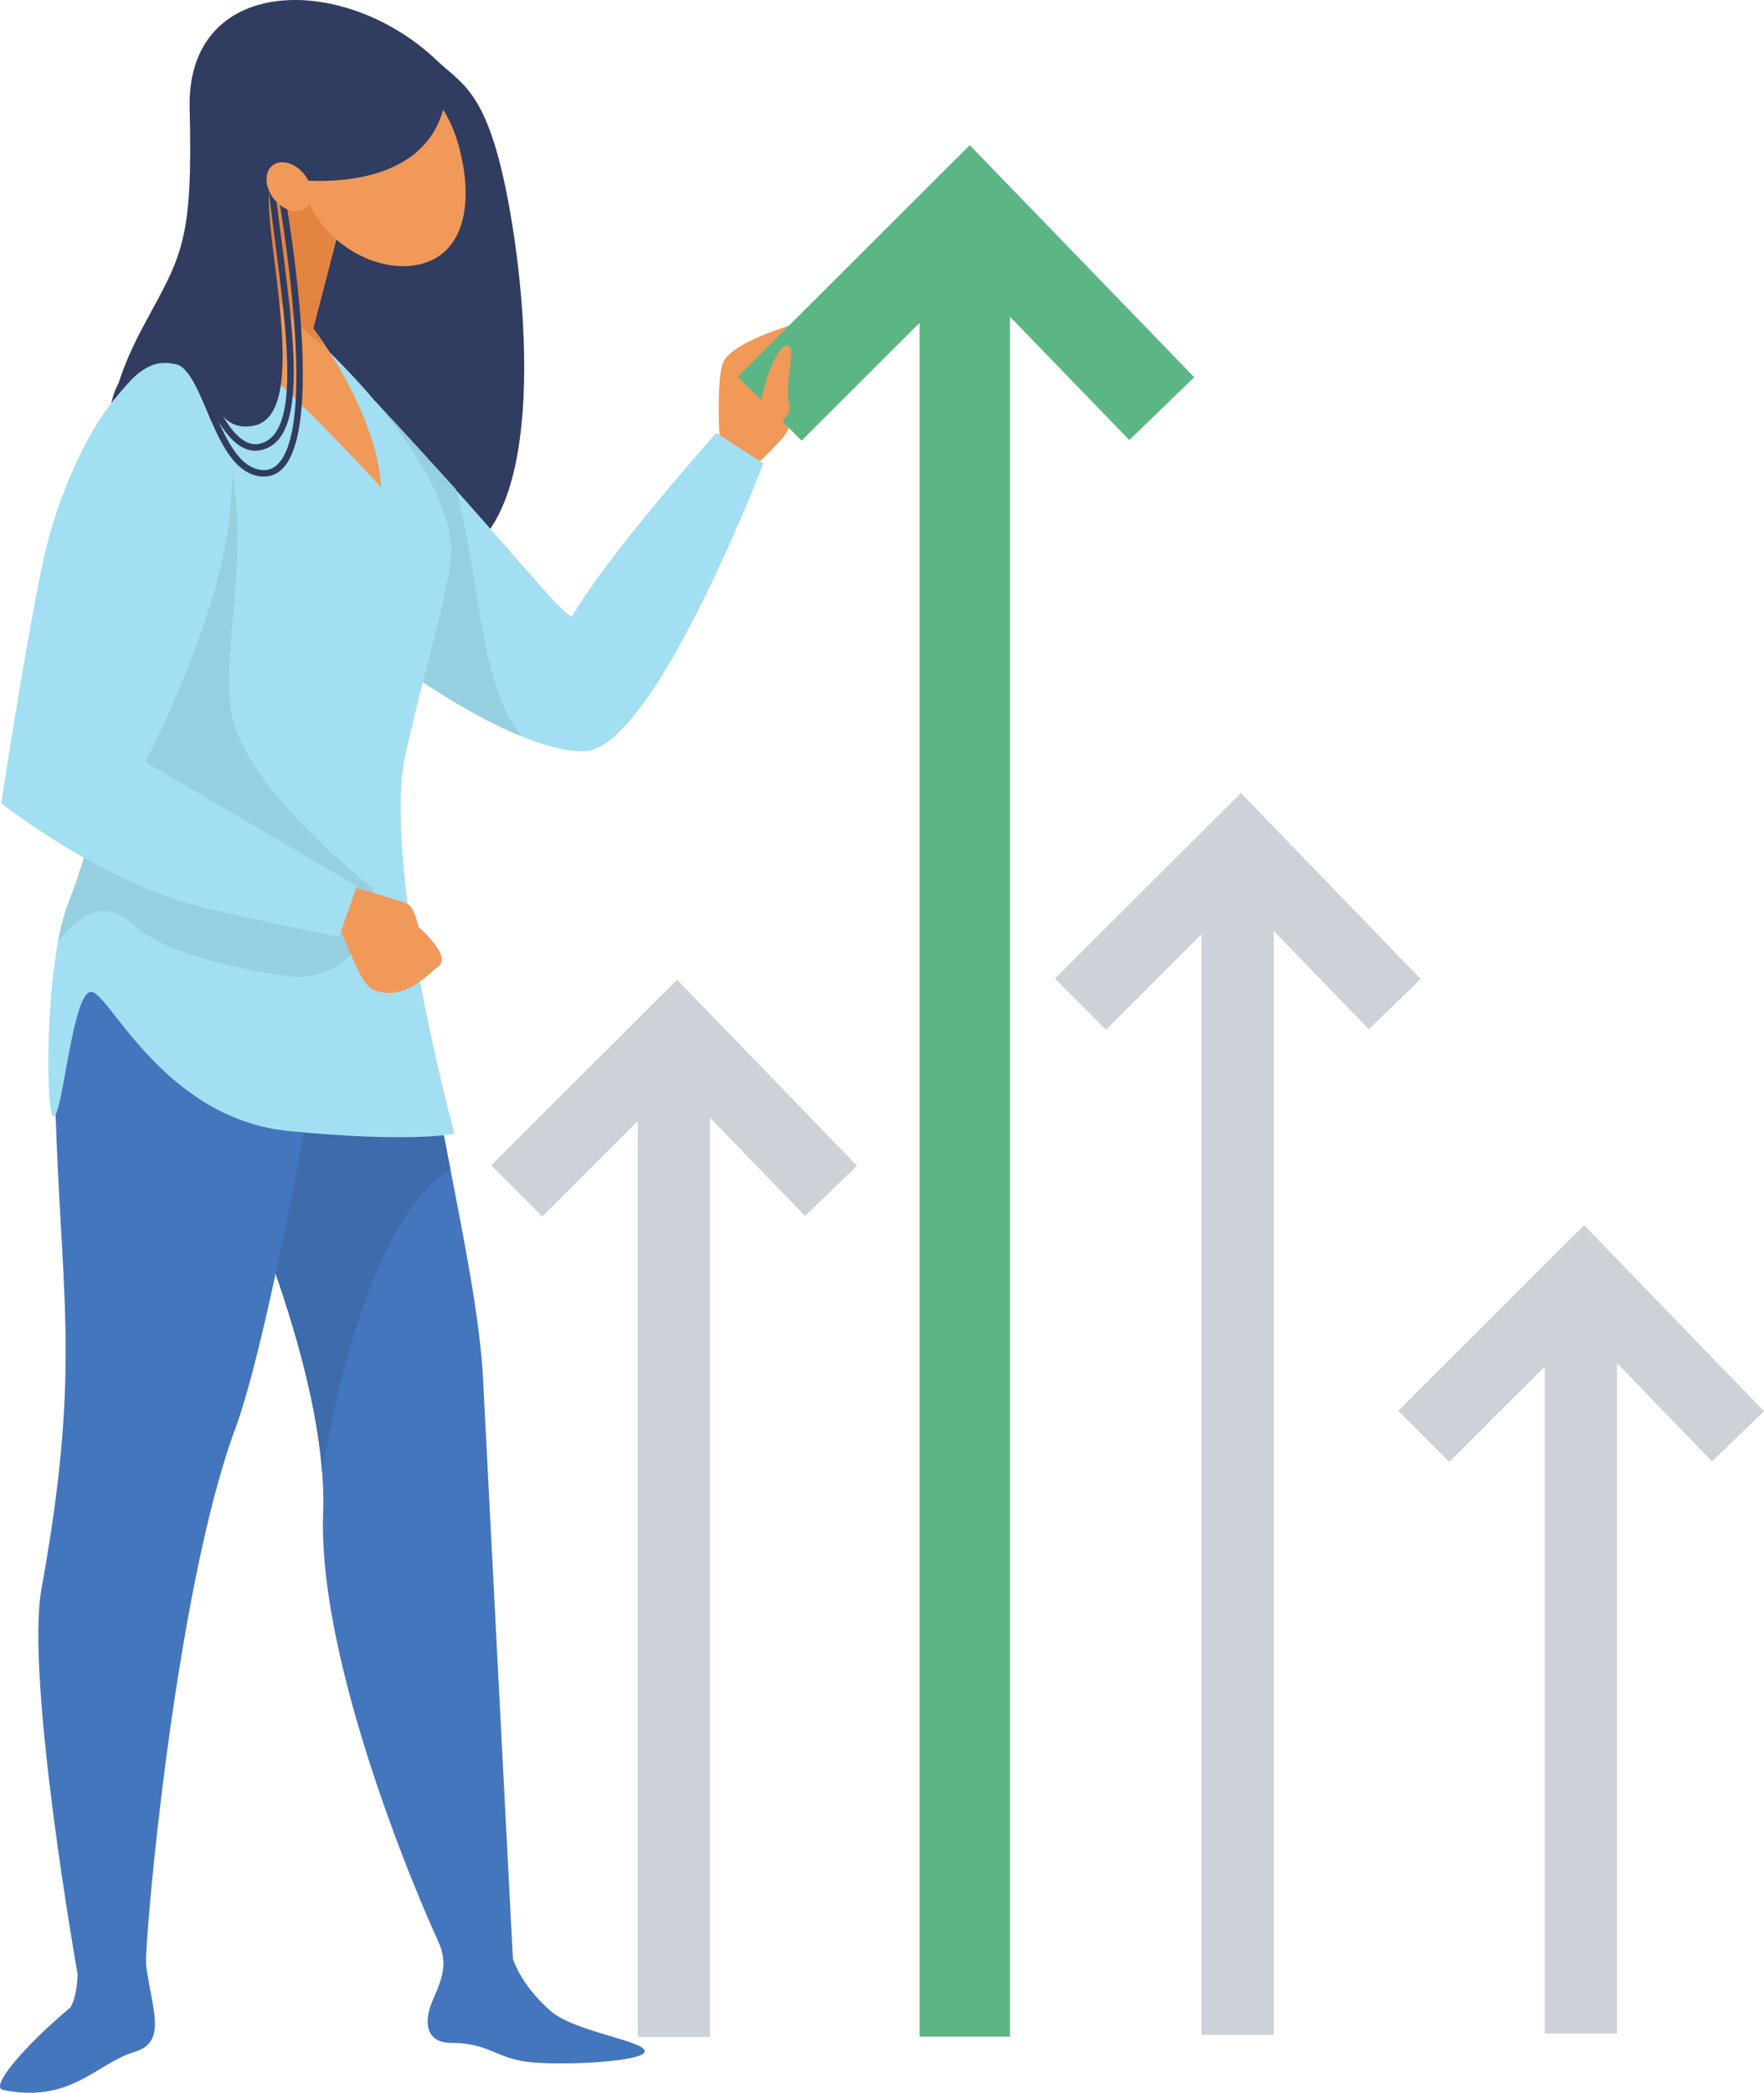
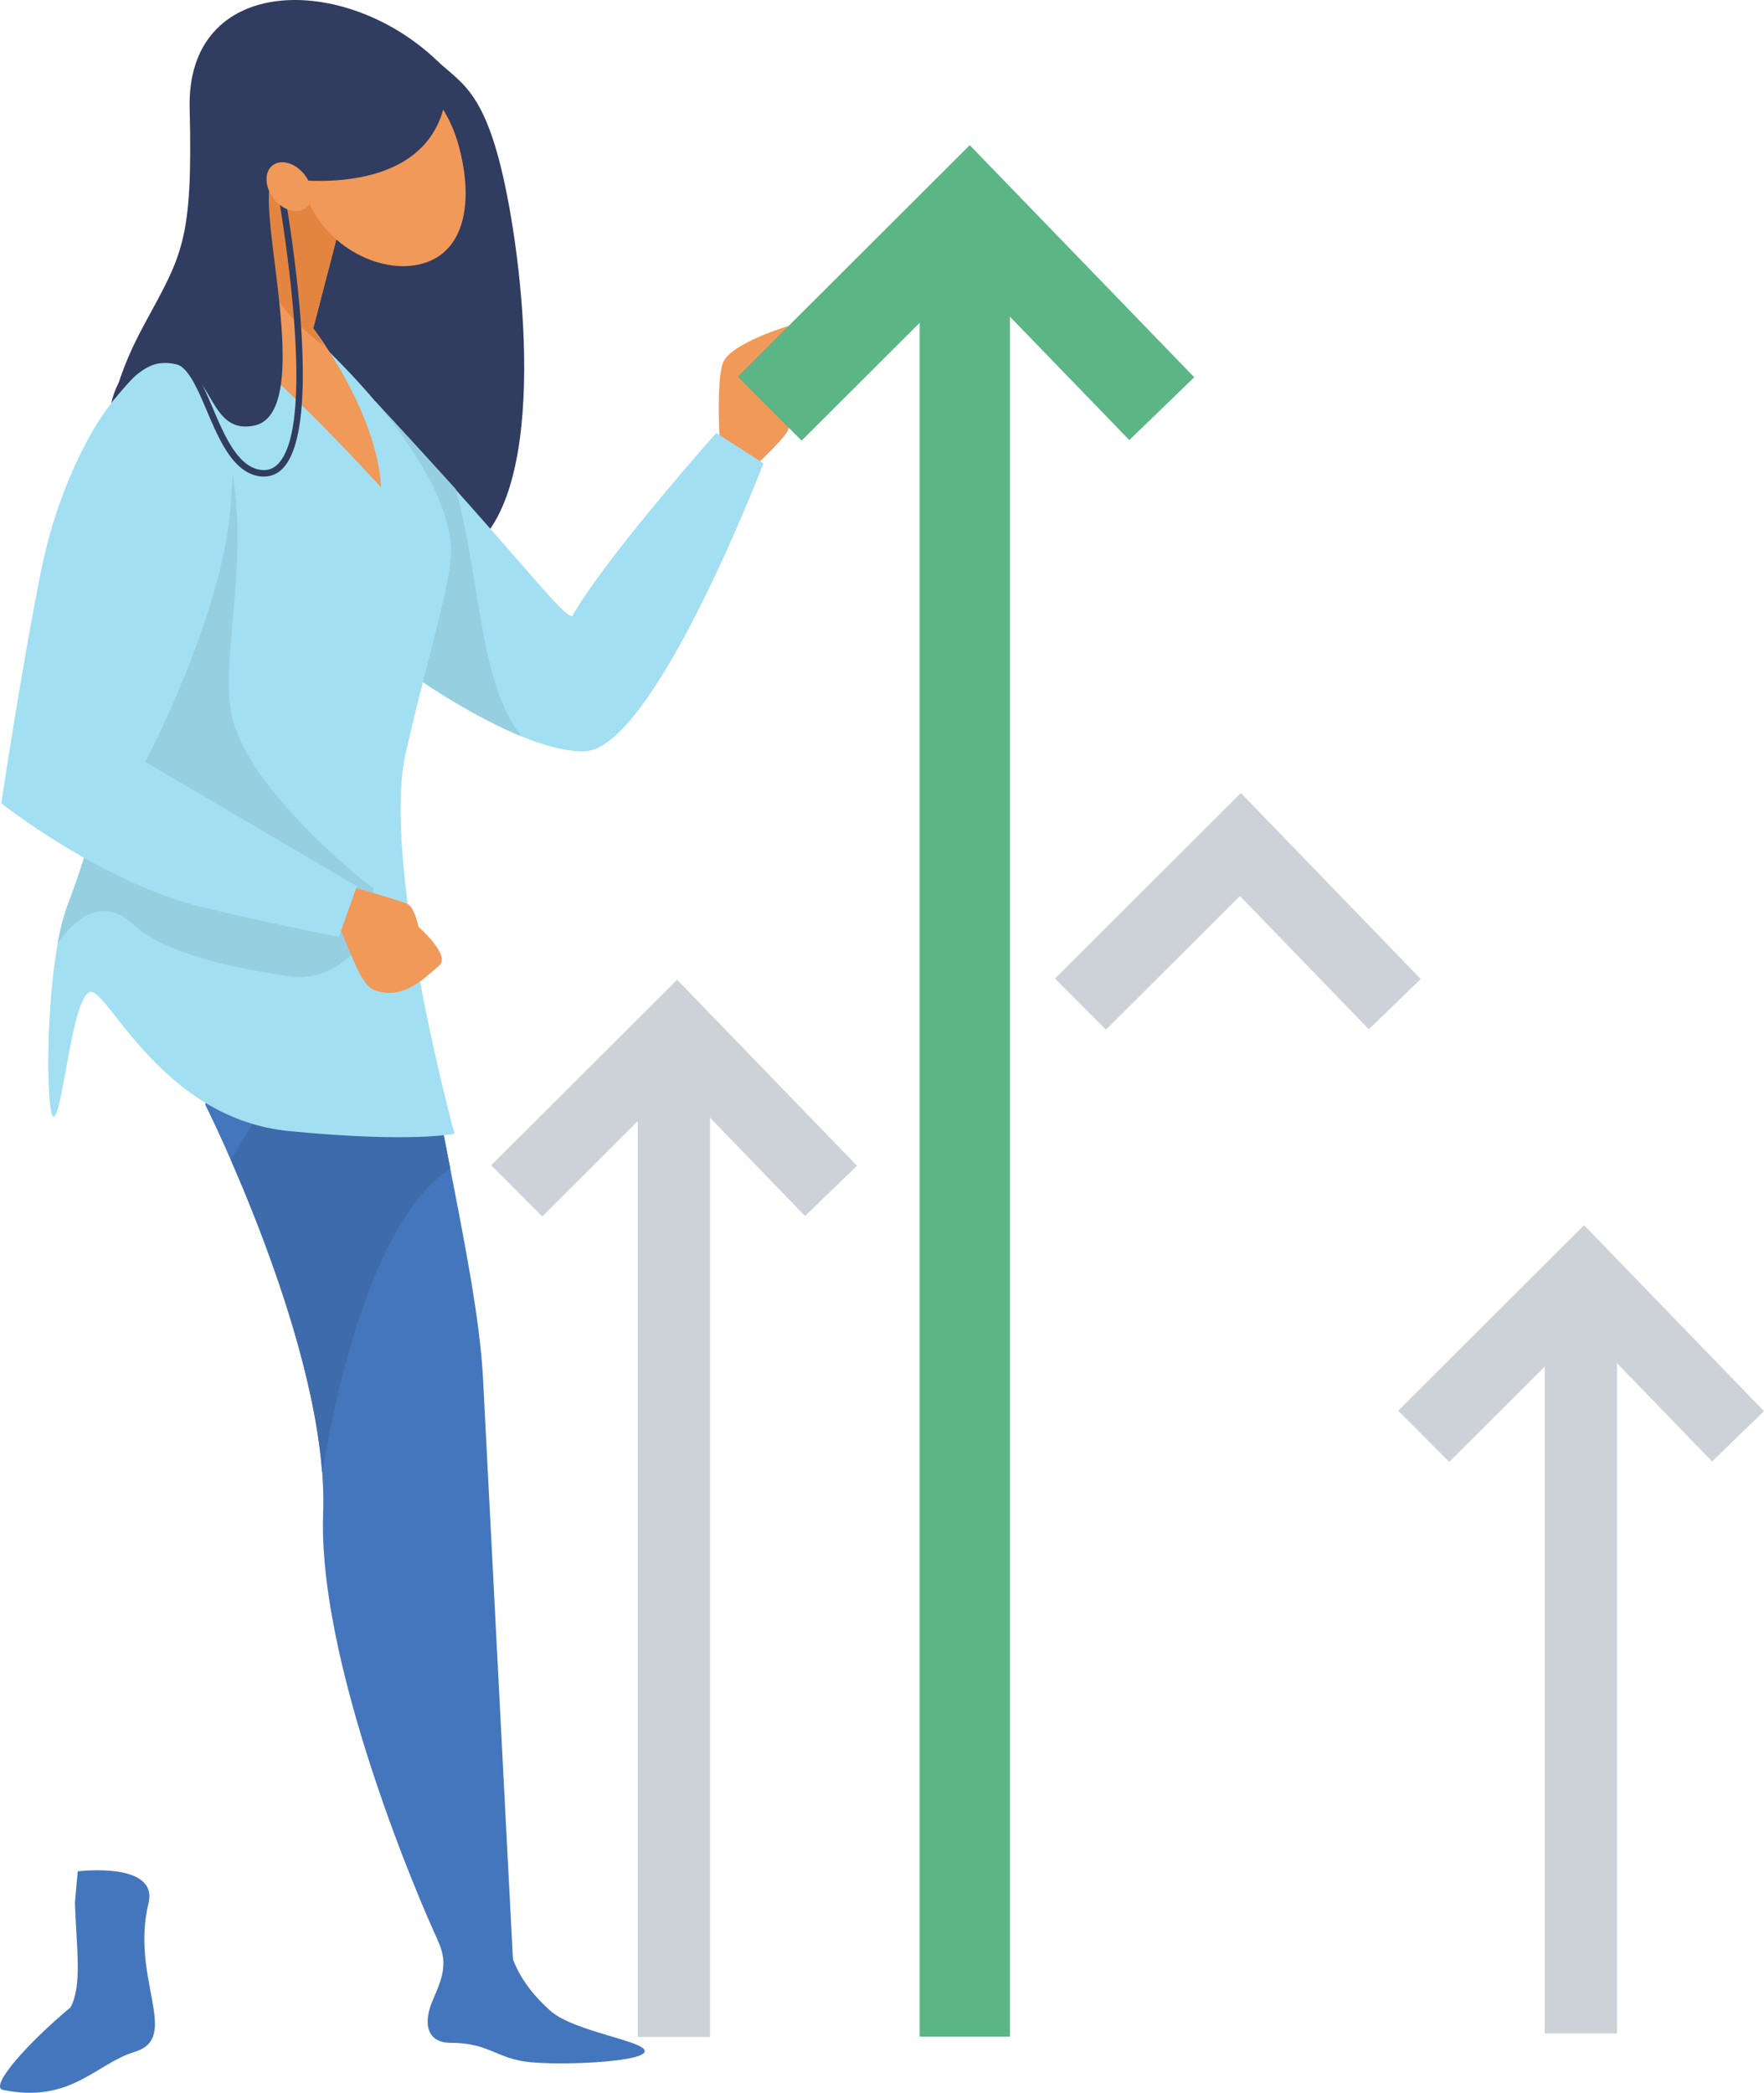
<svg xmlns="http://www.w3.org/2000/svg" width="488.173" height="579.118" viewBox="0 0 488.173 579.118">
  <g transform="translate(-733 -3521.951)">
    <g transform="translate(733 3521.951)">
      <path d="M2415.549,616.795c-25.574-24.344-69.282-23.791-68.36,13.279s-2.14,40.553-12.664,60c-36.516,67.475,43.524,63.5,76.9,65.717s30.615-60.676,24.713-95.532S2423.032,623.918,2415.549,616.795Z" transform="translate(-2294.702 -600.11)" fill="#303c60" />
      <path d="M2385.679,1221.577c8.2,68.854,23.1,119.752,24.756,152.394s8.3,161.165,8.3,161.165-18.257-1.276-19.917-4.043-34.3-75.241-32.641-120.055-32.6-112.95-32.6-112.95l8.259-66.854Z" transform="translate(-2276.753 -992.35)" fill="#4476bd" />
      <path d="M2417.819,1302.845l12.822,5.365c3.485,21.833,7.352,41.464,10.748,58.875-20.406,13.192-30.945,57.142-35.462,84.012-2.3-30.066-16.487-66.4-25.289-86.488Z" transform="translate(-2316.767 -1043.642)" fill="#3e6bab" />
-       <path d="M2487.95,1202.759s-27.635,35.249-26.768,75.241c1.319,60.878,7.958,78.259-3.593,142.092-4.511,24.931,9.957,106.485,9.957,106.485s12.362.969,19-2.337c-.553-5.992,7.988-103.469,24.625-148.28,8.056-21.7,19.379-82.471,25.465-117.325s7.192-42.046,4.979-42.046S2487.95,1202.759,2487.95,1202.759Z" transform="translate(-2446.107 -980.473)" fill="#4476bd" />
      <path d="M2124.824,878.437s-1.229-18.24.738-23.874,18.934-10.552,18.934-10.552.738,26.065-.984,29.262-11.8,12.295-11.8,12.295Z" transform="translate(-1925.536 -754.048)" fill="#f09959" />
      <path d="M2146.475,901.313c38.849,41.815,51.528,59.41,54.479,59.41,9.221-16.277,39.85-50.7,39.85-50.7l13.06,8.4s-30.179,78.85-49.359,79.665-58.165-27.192-58.66-30.408S2146.475,901.313,2146.475,901.313Z" transform="translate(-2042.593 -790.215)" fill="#a2dff2" />
      <path d="M2368.289,993.991c-19-7.737-40.779-23.92-41.148-26.319-.495-3.216.63-66.358.63-66.358,8.47,9.116,15.864,17.2,22.28,24.272C2357.01,951.5,2356.556,979.722,2368.289,993.991Z" transform="translate(-2223.889 -790.215)" fill="#96cfe0" />
      <path d="M2426.921,826.678s-37.175,18.635-45.289,51.62,15.9,73.736,18.847,95.484,70.815,25.573,70.815,2.294c0-22.317,17-69.689,16.044-81.756-2.252-28.313-43.64-63-43.64-63Z" transform="translate(-2362.509 -743.109)" fill="#a2dff2" />
      <path d="M2448.542,710.826l-15.96,49.215s17.041,13.151,46.206,44.787c-1.132-21.052-18.769-44-18.769-44l12.073-46.475Z" transform="translate(-2373.326 -669.989)" fill="#f09959" />
      <path d="M2450.736,733.781l7.444-22.955,23.55,3.527-12.073,46.475s1.178,1.879,2.916,4.832A56.727,56.727,0,0,1,2450.736,733.781Z" transform="translate(-2382.964 -669.989)" fill="#e38540" />
      <path d="M2370.513,681.284c4.3,15.662,20.974,24.284,32.818,21.028s14.379-17.156,10.075-32.817-17.4-25.719-29.241-22.464S2366.208,665.622,2370.513,681.284Z" transform="translate(-2286.503 -629.338)" fill="#f09959" />
      <path d="M2475.9,1114.665c-5.169,32.748,14.02,102.812,14.02,102.812s-11.443,2.6-45.746-.72-49.426-37.555-54.59-38.511-7.816,31.86-10.363,34.453-2.935-41.441,3.724-58.752c11.8-30.687,9.492-43.7,5.08-62.295C2380.181,1058.6,2475.9,1114.665,2475.9,1114.665Z" transform="translate(-2364.146 -903.763)" fill="#a2dff2" />
      <path d="M2257.576,2027.978c-3.089,12.553,3.009,22.509,11.173,29.766,6.639,5.9,27.049,8.409,26.065,11.36s-25.082,3.886-33.2,2.656-10.328-5.164-20.428-5.159c-6.621,0-7.85-5.382-4.9-12.037s3.983-10.336,1.316-16.3S2257.576,2027.978,2257.576,2027.978Z" transform="translate(-2116.427 -1501.311)" fill="#4476bd" />
      <path d="M2622.984,2012.351c.492,13.032,2,22.742-1.192,28.783-12.346,10.328-22.608,22.059-18.688,22.868,18.688,3.86,25.819-7.342,36.393-10.525,12.976-3.907-1.229-20.213,3.854-41.126,2.826-11.628-19.592-8.84-19.592-8.84Z" transform="translate(-2602.256 -1485.684)" fill="#4476bd" />
      <path d="M2438.2,1038.058a61.388,61.388,0,0,1,2.789-10.683c11.8-30.686,9.492-43.7,5.08-62.294a14.6,14.6,0,0,1-.446-3.881c-1-3.315-1.923-6.675-2.738-10.056l4.006-36.163,28.884-34.3c21.648,31.721,7.038,71.188,10.286,92.95s39.52,49.51,39.52,49.51l-1.18,7.721a19.6,19.6,0,0,1-22.051,16.476c-14.949-2.074-34.56-6.244-43.287-14.342C2450.614,1025.156,2443.137,1031.22,2438.2,1038.058Z" transform="translate(-2422.188 -777.191)" fill="#96cfe0" />
      <path d="M2391.8,1263.53s16.013,4.48,17.927,5.483,2.973,6.294,2.973,6.294,9.165,7.959,5.655,10.777-9.782,9.953-18.072,6.634c-5.088-2.037-9.032-20.734-12.369-20.884S2391.8,1263.53,2391.8,1263.53Z" transform="translate(-2296.888 -1018.828)" fill="#f09959" />
      <path d="M2499.941,869.328c-17.138.485-32.676,31.351-38.091,58.13s-11.114,64.849-11.114,64.849,28.4,22.415,56.464,28.966c24.48,5.715,36.979,7.95,36.979,7.95l4.967-13.976-58.574-34.4s21.538-40.573,23.679-71.188S2512.965,868.96,2499.941,869.328Z" transform="translate(-2450.38 -770.021)" fill="#a2dff2" />
      <path d="M2475.914,644.766c-.949,30.737-36.85,28.381-46.686,26.485s11.974,64.847-6.762,68.7c-13.759,2.828-10.659-18.694-25.942-17.255-6.762.637-13.558,11.089-13.558,11.089a20.872,20.872,0,0,1,6.181-11.089c5.164-4.651,18.7-33.175,22.261-53.584s27.657-33.611,34.788-34.018,24.59,7.707,24.59,7.707Z" transform="translate(-2352.151 -622.179)" fill="#303c60" />
      <g transform="translate(53.187 48.173)">
-         <path d="M2515.583,807.267a7.082,7.082,0,0,0,1.48-.158c6-1.277,8.9-7.579,9.152-19.833.211-10.5-1.525-23.985-3.363-38.258-.743-5.767-1.511-11.73-2.144-17.5a.9.9,0,0,0-1.787.2c.635,5.791,1.4,11.762,2.148,17.537,3.557,27.615,6.917,53.7-4.38,56.1a5.031,5.031,0,0,1-1.05.111c-6.488,0-12.331-12.645-15.737-24.961a.9.9,0,0,0-1.732.479C2500.418,789.109,2506.466,807.265,2515.583,807.267Z" transform="translate(-2498.138 -730.714)" fill="#303c60" />
-       </g>
+         </g>
      <g transform="translate(46.67 48.173)">
        <path d="M2517.676,814.412a7.085,7.085,0,0,0,5.311-2.361c12.238-12.937.137-77.848-.384-80.6a.9.9,0,1,0-1.766.334c.126.666,12.457,66.761.844,79.035a5.361,5.361,0,0,1-4.885,1.74c-6.356-.839-10.025-9.462-13.262-17.07-3.14-7.38-6.092-14.35-11.354-14.166a.9.9,0,1,0,.063,1.8l.129,0c3.944,0,6.648,6.354,9.508,13.076,3.425,8.05,7.307,17.174,14.68,18.148A8.5,8.5,0,0,0,2517.676,814.412Z" transform="translate(-2491.313 -730.714)" fill="#303c60" />
      </g>
      <path d="M2486.568,731.893c2.53,3.261,6.494,4.419,8.854,2.588s2.224-5.96-.307-9.22-6.494-4.419-8.855-2.587S2484.038,728.633,2486.568,731.893Z" transform="translate(-2410.824 -676.917)" fill="#f09959" />
    </g>
    <g transform="translate(0 528.041)">
      <g transform="translate(347.504 -172.899)">
        <g transform="translate(598.5 3224.791)">
          <path d="M0-4.339l55.206-55.1,53.3,55.1" transform="translate(0 59.44)" fill="none" stroke="#5cb585" stroke-width="25" />
          <path d="M0,0V489.494" transform="translate(54 16.101)" fill="none" stroke="#5cb585" stroke-width="25" />
        </g>
        <g transform="translate(528.5 3452.175)">
          <path d="M0-15.268,44.256-59.44,86.982-15.268" transform="translate(0 59.44)" fill="none" stroke="#cdd2d8" stroke-width="20" />
          <path d="M0,0V265.193" transform="translate(43.491 13.101)" fill="none" stroke="#cdd2d8" stroke-width="20" />
        </g>
        <g transform="translate(779.5 3520.095)">
          <path d="M0-15.268,44.256-59.44,86.982-15.268" transform="translate(0 59.44)" fill="none" stroke="#cdd2d8" stroke-width="20" />
          <path d="M0,0V196.314" transform="translate(43.491 13.101)" fill="none" stroke="#cdd2d8" stroke-width="20" />
        </g>
        <g transform="translate(684.511 3400.497)">
          <path d="M0-15.268,44.256-59.44,86.982-15.268" transform="translate(0 59.44)" fill="none" stroke="#cdd2d8" stroke-width="20" />
-           <path d="M0,0V316.312" transform="translate(43.491 13.101)" fill="none" stroke="#cdd2d8" stroke-width="20" />
        </g>
      </g>
-       <path d="M2124.875,885.992c-.589-11.222,4.97-26.526,8.167-26.5s-.983,10.029.738,16.668C2134.712,879.754,2124.875,885.992,2124.875,885.992Z" transform="translate(-1182.311 2230.094)" fill="#f09959" />
    </g>
  </g>
</svg>